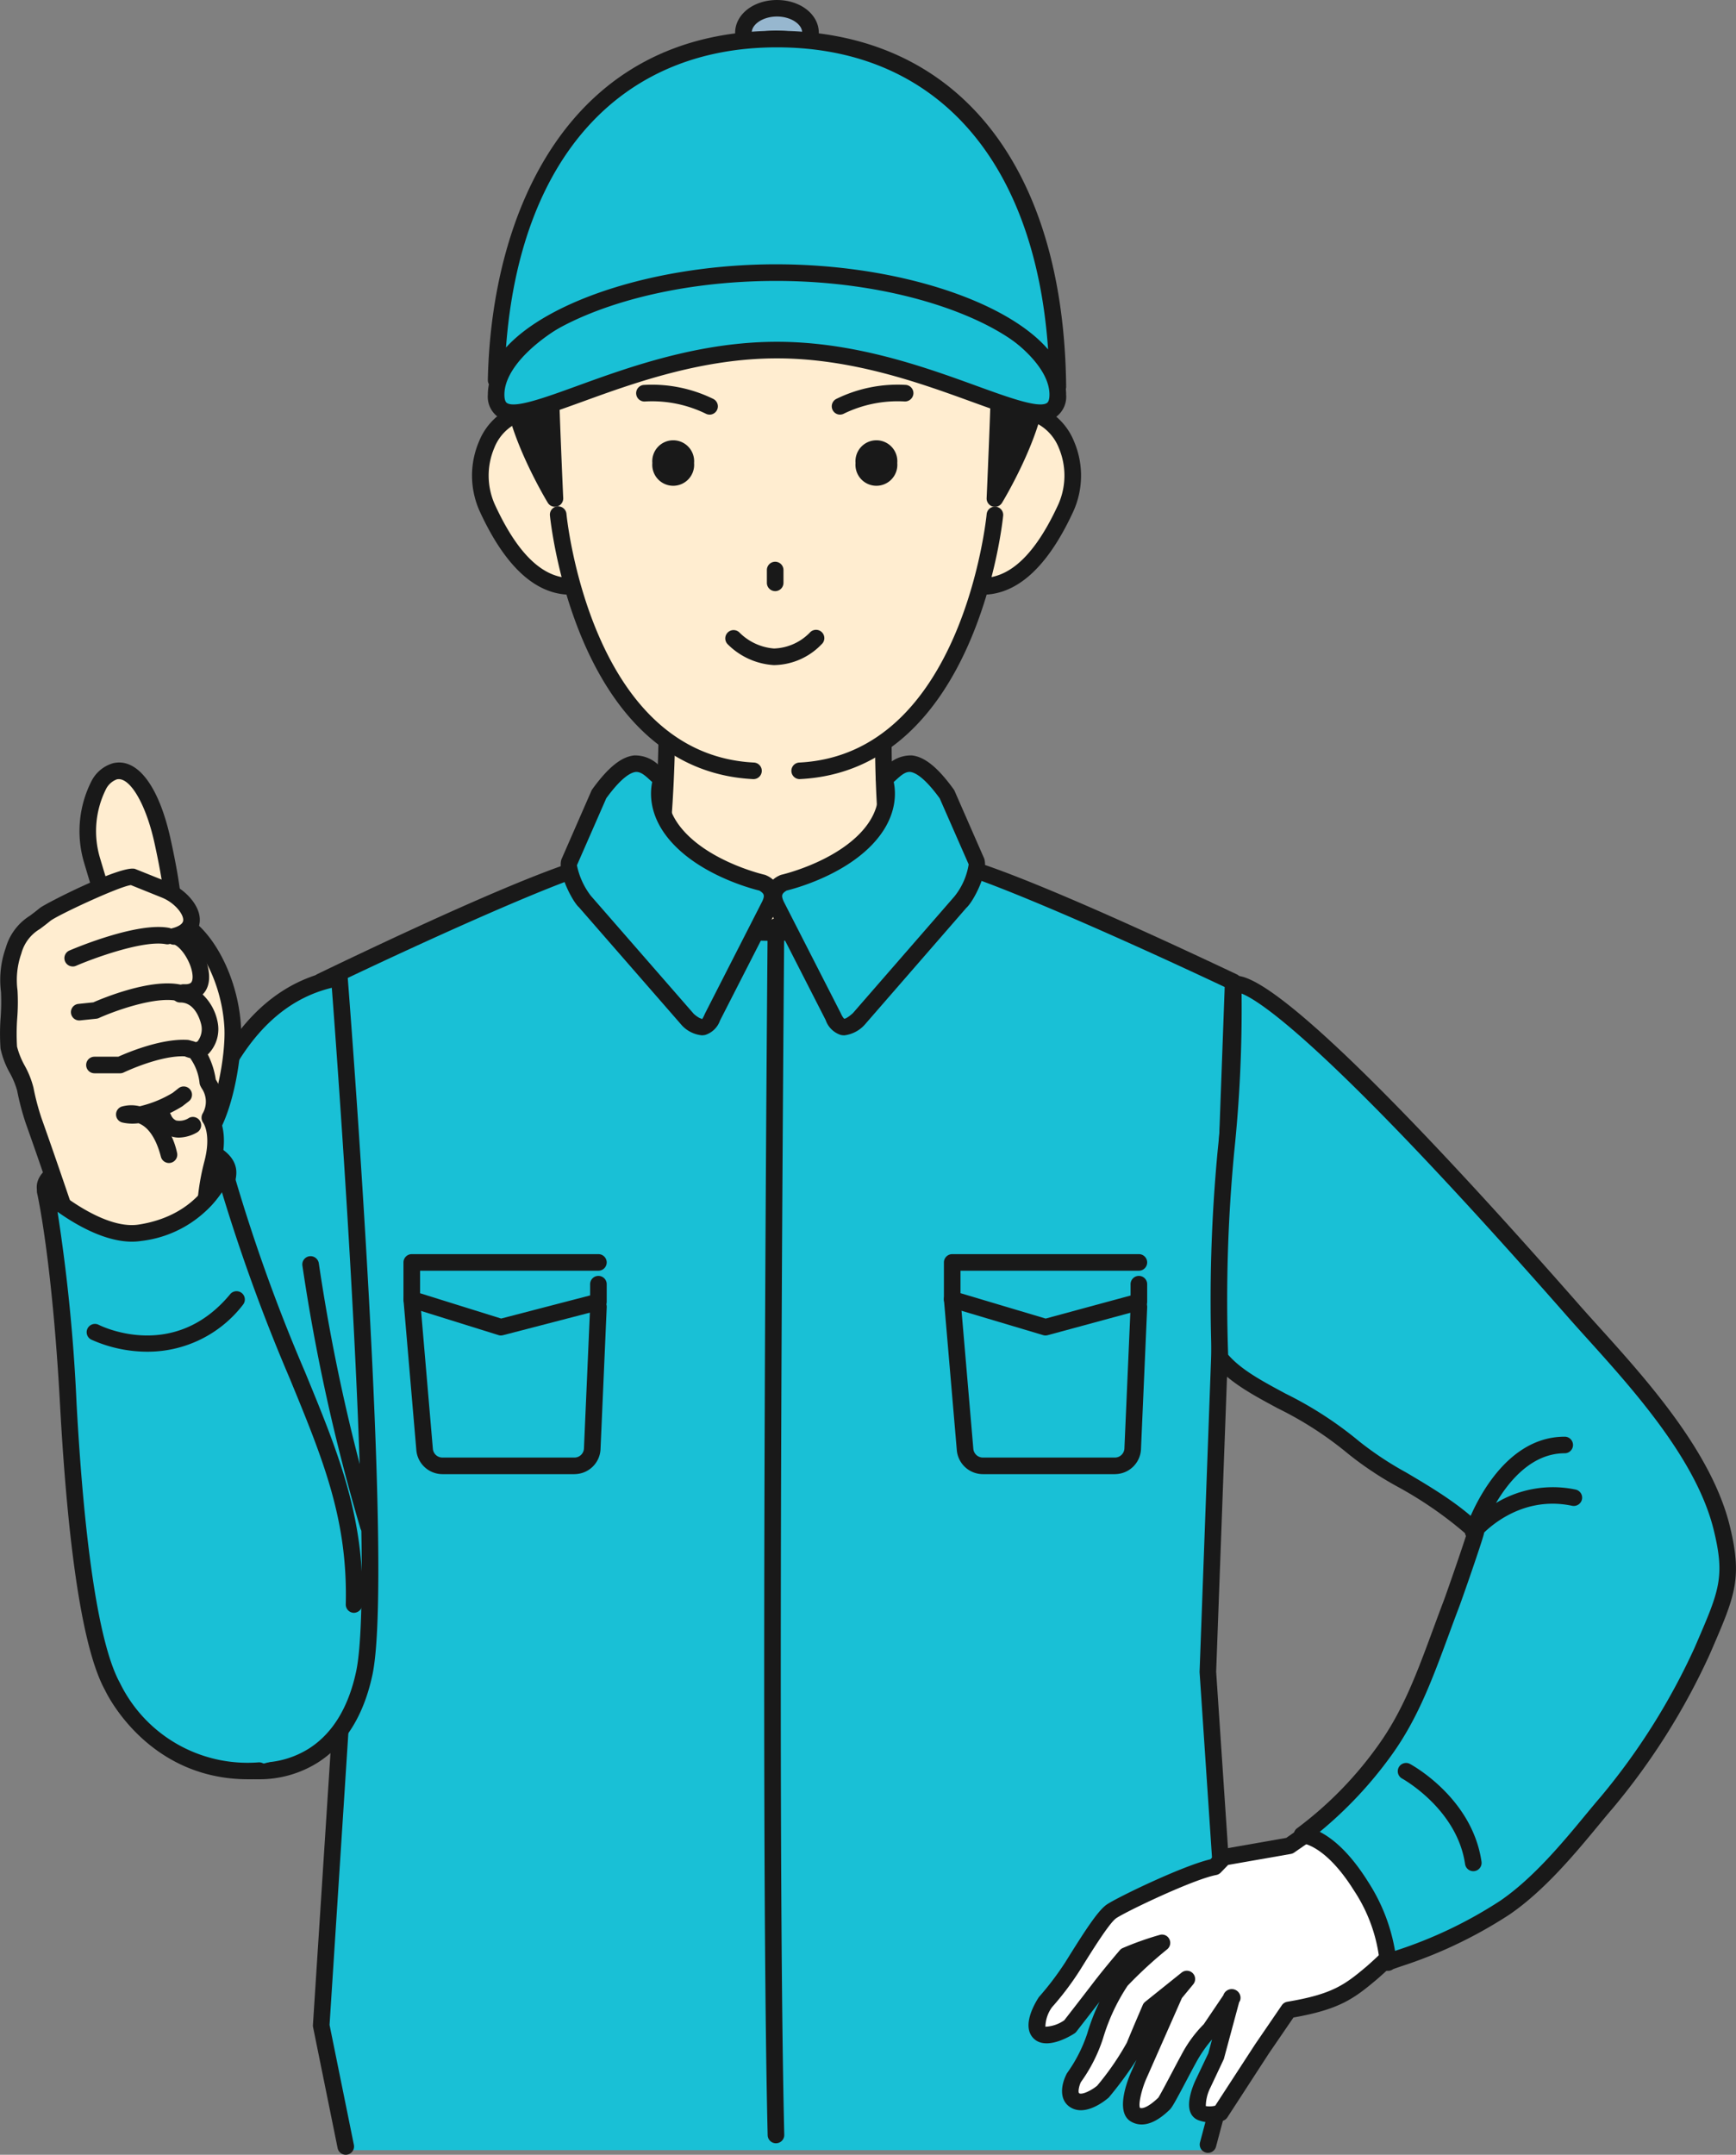
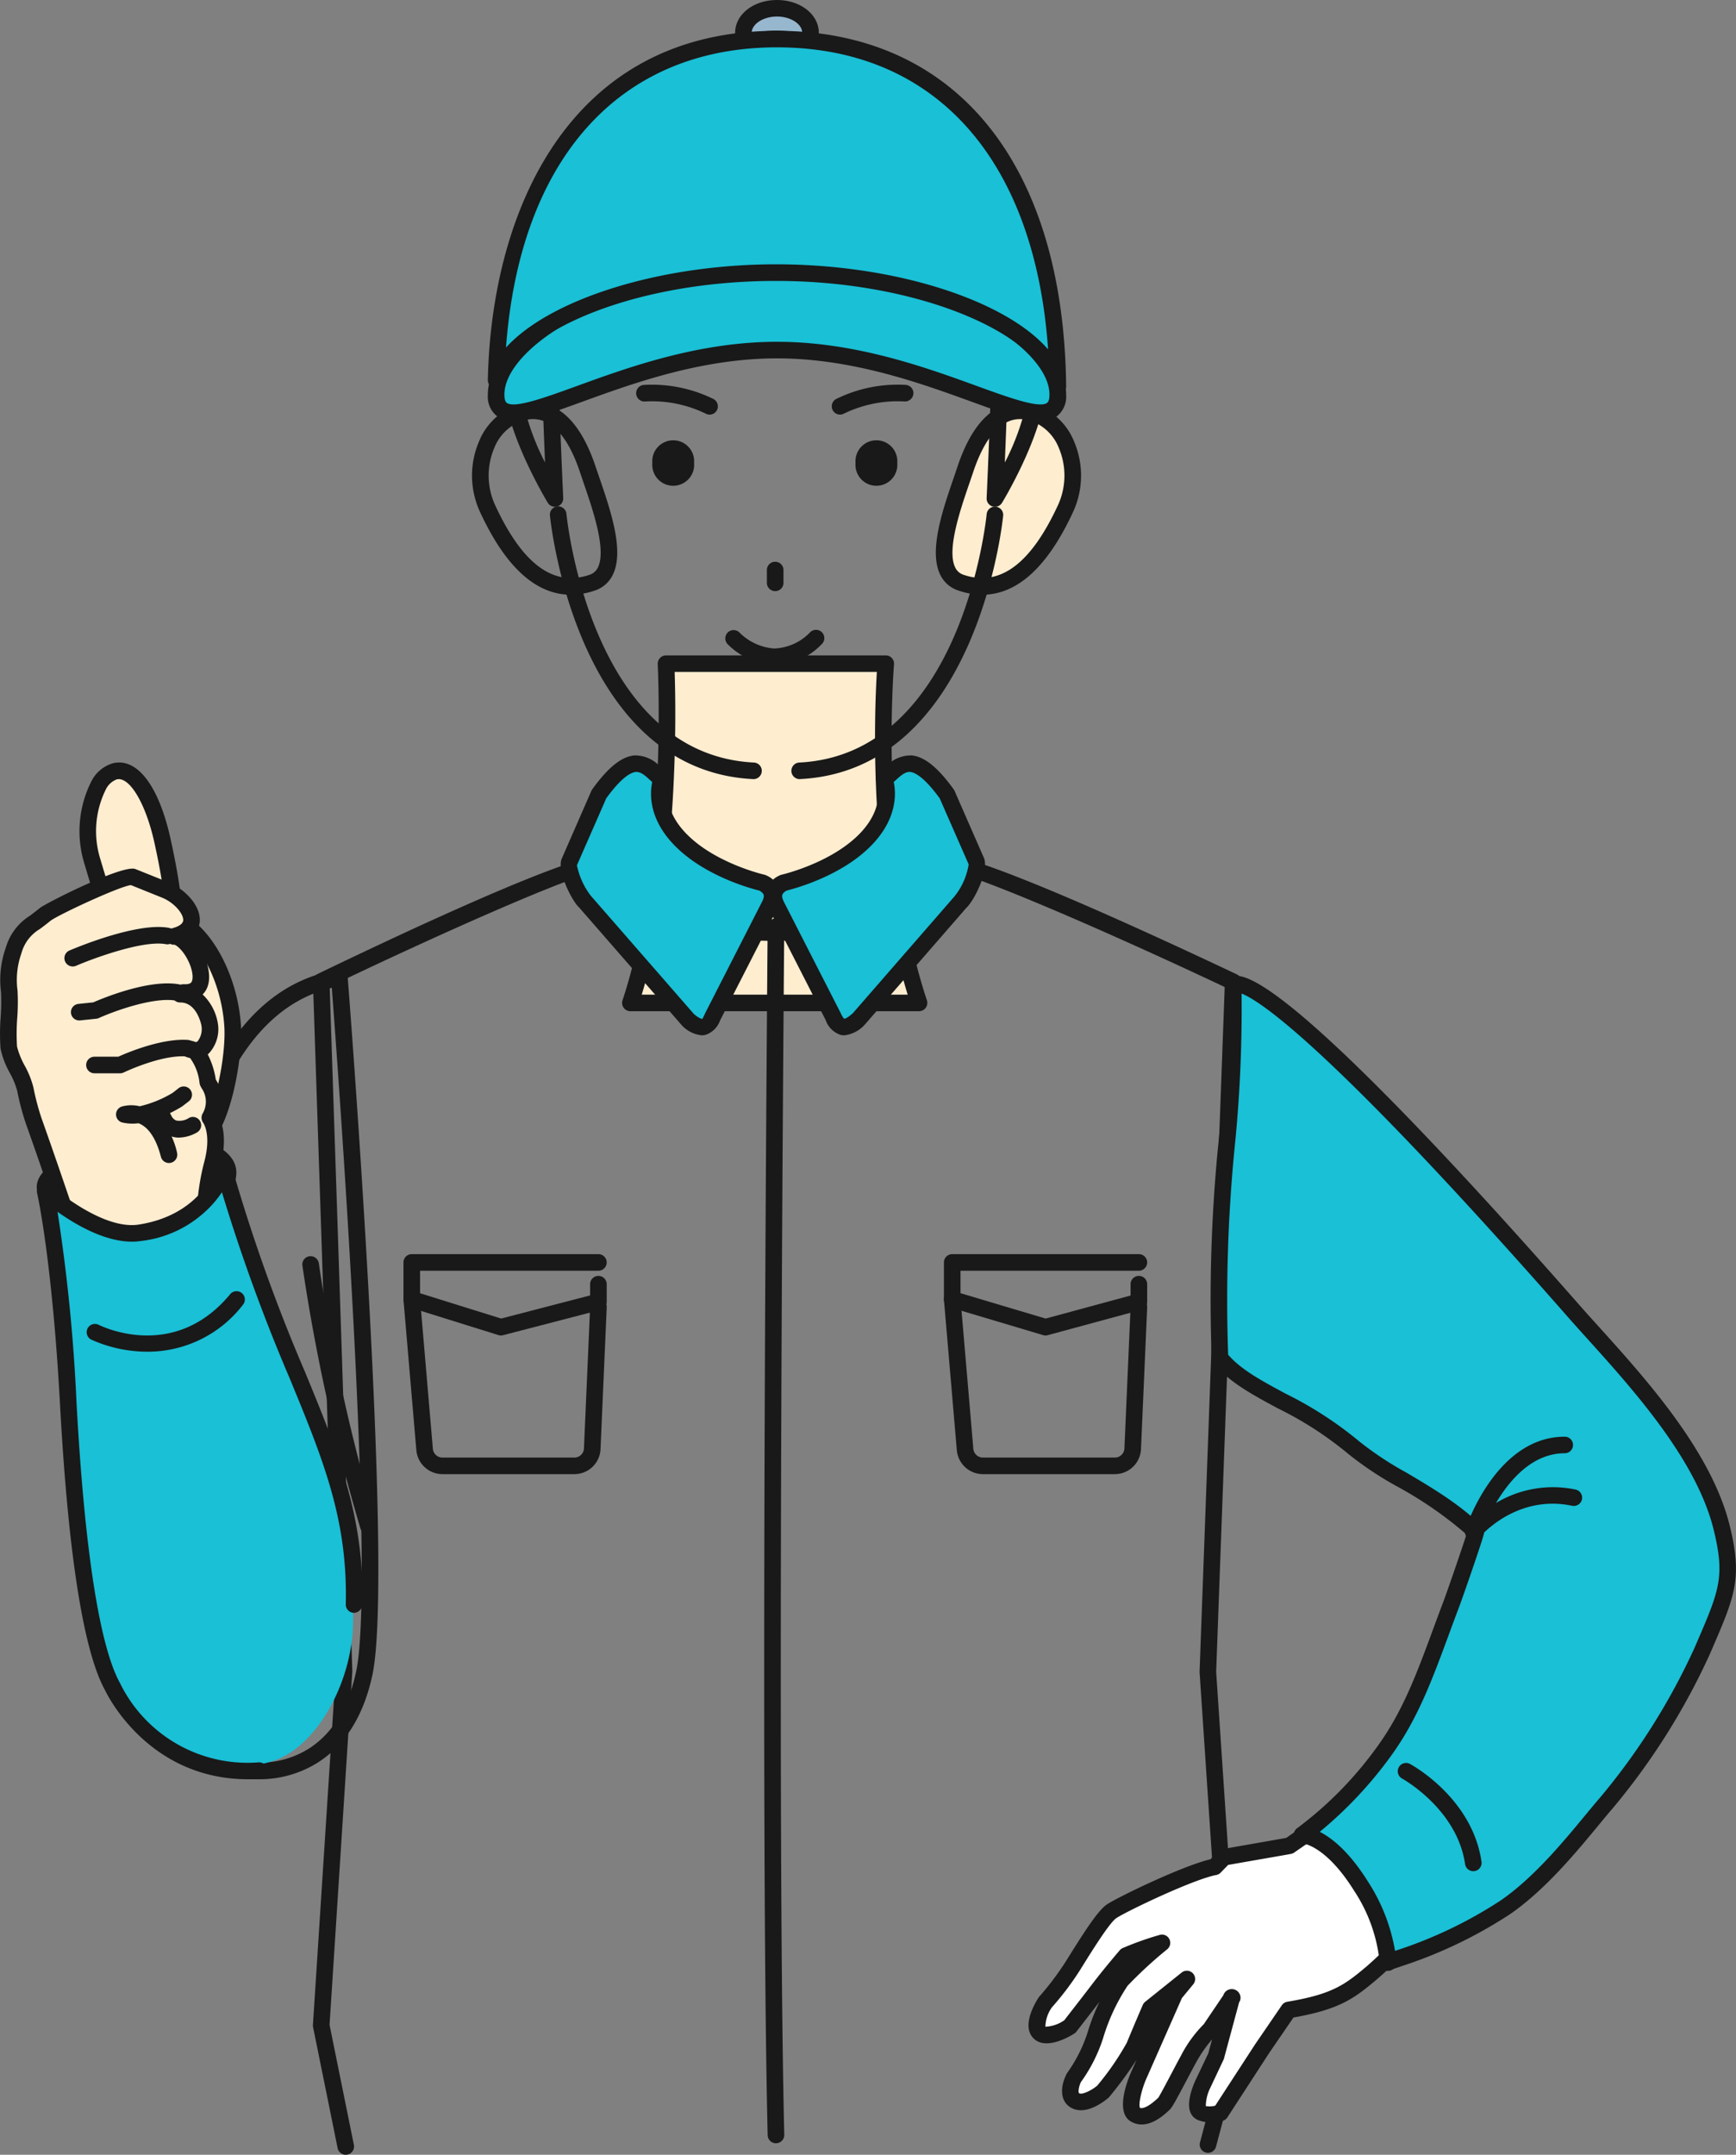
<svg xmlns="http://www.w3.org/2000/svg" width="212.659" height="263.923" viewBox="0 0 212.659 263.923">
  <rect x="0" y="0" width="212.659" height="263.923" fill="#808080" stroke="none" />
  <g id="グループ_26" data-name="グループ 26" transform="translate(-357.742 -395)">
    <path id="パス_58" data-name="パス 58" d="M27.119,70.1c5.667-17.02,4.363-41.552,4.363-41.552H58.4S56.418,51.9,62.478,70.1Z" transform="translate(407.847 447.743)" fill="#ffedd0" />
    <path id="パス_59" data-name="パス 59" d="M63.138,71.773H27.779a1.015,1.015,0,0,1-.965-1.336C32.352,53.8,31.139,29.5,31.125,29.258a1.025,1.025,0,0,1,.279-.749,1.011,1.011,0,0,1,.738-.319H59.06a1.015,1.015,0,0,1,1.011,1.1c-.02.231-1.891,23.362,4.029,41.145a1.015,1.015,0,0,1-.962,1.336m-33.969-2.03H61.745c-4.835-15.7-4.061-34.784-3.776-39.522H33.2c.159,4.793.507,24.655-4.032,39.522" transform="translate(407.187 447.085)" fill="#191919" />
-     <path id="パス_60" data-name="パス 60" d="M125.538,51.8s-36.056-17.032-36.207-14.5c-.672,11.24-39.55,11.294-40.222.054-.151-2.534-35.29,14.395-35.29,14.395l2.8,84.52-2.8,43.36,3,15.283H122.451l3.087-12.3-3.1-46.342Z" transform="translate(383.272 463.453)" fill="#19c0d6" />
    <path id="パス_61" data-name="パス 61" d="M17.482,196.076a1.016,1.016,0,0,1-.994-.814l-3.007-14.819a.956.956,0,0,1-.017-.271l2.8-43.358-2.8-84.42a1.012,1.012,0,0,1,.575-.948c15.26-7.353,33.918-15.824,36.13-14.54a1.508,1.508,0,0,1,.618,1c.29,4.889,9.79,7.446,19.022,7.446,9.306,0,18.874-2.577,19.167-7.5a1.5,1.5,0,0,1,.612-.994c2.221-1.327,21.377,7.23,37.047,14.637a1.011,1.011,0,0,1,.581.954l-3.107,84.471,3.1,46.237a.986.986,0,0,1-.031.327l-3.087,11.6a1.015,1.015,0,1,1-1.962-.521l3.041-11.442-3.093-46.174,3.078-83.9C110.61,46.187,94.4,39.165,90.919,38.689c-1.093,6-11.225,8.7-21.112,8.7-9.813,0-19.873-2.677-20.964-8.637-3.642.527-21.078,8.358-33.328,14.241l2.776,83.859L15.5,180.169l2.979,14.685a1.013,1.013,0,0,1-.794,1.2,1,1,0,0,1-.2.023" transform="translate(382.612 462.847)" fill="#191919" />
    <path id="パス_62" data-name="パス 62" d="M34.316,189.533a1.016,1.016,0,0,1-1.017-.991c-.951-39.821-.009-146.956,0-148.033A1.017,1.017,0,0,1,34.316,39.5h.009a1.017,1.017,0,0,1,1.008,1.025c-.009,1.079-.954,108.181,0,147.967a1.016,1.016,0,0,1-.994,1.039Z" transform="translate(418.481 467.983)" fill="#191919" />
    <path id="パス_63" data-name="パス 63" d="M29.3,63.908a.982.982,0,0,1-.3-.046L18.069,60.451a1.015,1.015,0,0,1-.712-.971V54.958a1.013,1.013,0,0,1,1.017-1.014H41.237a1.015,1.015,0,1,1,0,2.03H19.39v2.759l9.932,3.1L40.22,59V57.657a1.017,1.017,0,1,1,2.033,0V59.79a1.017,1.017,0,0,1-.76.982l-11.94,3.1a.972.972,0,0,1-.256.031" transform="translate(389.81 494.668)" fill="#191919" />
    <path id="パス_64" data-name="パス 64" d="M38.3,77.958H22.125a3.215,3.215,0,0,1-3.192-2.947L17.36,56.635a1.016,1.016,0,0,1,2.025-.174l1.572,18.381a1.177,1.177,0,0,0,1.168,1.085H38.3a1.168,1.168,0,0,0,1.165-1.1l.76-17.4a1.016,1.016,0,1,1,2.03.088l-.76,17.413a3.2,3.2,0,0,1-3.2,3.027" transform="translate(389.81 497.601)" fill="#191919" />
    <path id="パス_65" data-name="パス 65" d="M53.056,63.908a1.01,1.01,0,0,1-.29-.043L41.332,60.454a1.014,1.014,0,0,1-.726-.974V54.958a1.015,1.015,0,0,1,1.017-1.014H64.489a1.015,1.015,0,1,1,0,2.03H42.639v2.751l10.428,3.11,10.405-2.822V57.657a1.017,1.017,0,1,1,2.033,0V59.79a1.017,1.017,0,0,1-.752.98l-11.433,3.1a1.04,1.04,0,0,1-.265.034" transform="translate(432.765 494.668)" fill="#191919" />
    <path id="パス_66" data-name="パス 66" d="M61.549,77.958H45.375a3.215,3.215,0,0,1-3.192-2.947L40.61,56.635a1.016,1.016,0,0,1,2.025-.174l1.572,18.381a1.177,1.177,0,0,0,1.168,1.085H61.549a1.168,1.168,0,0,0,1.165-1.1l.76-17.4a1,1,0,0,1,1.059-.971,1.018,1.018,0,0,1,.971,1.059l-.76,17.413a3.2,3.2,0,0,1-3.2,3.027" transform="translate(432.767 497.601)" fill="#191919" />
    <path id="パス_67" data-name="パス 67" d="M28.156,36.587l-3.634,8.3c-.333,1.011,1.15,4.18,1.951,4.892L39.008,64.172c1.387,1.233,2.332,1.37,3.073-.322l7-13.706a1.83,1.83,0,0,0-.883-2.7s-6.285-1.41-10.069-5.3-2.289-7.435-2.289-7.435c-1.506-.891-3-4.6-7.683,1.877" transform="translate(402.96 455.686)" fill="#19c0d6" />
    <path id="パス_68" data-name="パス 68" d="M41.387,66.783a3.867,3.867,0,0,1-2.4-1.193L26.36,51.107c-.794-.692-2.668-4.288-2.15-5.872l3.668-8.395a1.235,1.235,0,0,1,.108-.188c1.931-2.671,3.562-3.99,5.137-4.149a4.121,4.121,0,0,1,3.243,1.452,5.074,5.074,0,0,0,.644.538,1.013,1.013,0,0,1,.419,1.27c-.043.114-1.148,3.01,2.082,6.33,3.522,3.625,9.505,5.009,9.565,5.02a1.21,1.21,0,0,1,.3.117,2.812,2.812,0,0,1,1.293,3.984L43.639,64.972a2.839,2.839,0,0,1-1.814,1.766,2.085,2.085,0,0,1-.439.046M29.7,37.757l-3.591,8.2A9.113,9.113,0,0,0,27.8,49.68L40.427,64.163c.661.575.943.587.965.587,0,0-.017.342.41-.646l7.025-13.76c.293-.672.251-.9-.365-1.284-1.071-.262-6.766-1.8-10.408-5.547-3.167-3.252-3.021-6.347-2.725-7.754-.117-.1-.231-.205-.345-.31-.661-.609-1.1-.945-1.66-.923-.632.065-1.771.681-3.628,3.232" transform="translate(402.307 455.025)" fill="#191919" />
    <path id="パス_69" data-name="パス 69" d="M54.489,36.587l3.634,8.3c.333,1.011-1.15,4.18-1.951,4.892L43.637,64.172c-1.387,1.233-2.332,1.37-3.073-.322l-7-13.706a1.83,1.83,0,0,1,.883-2.7s6.285-1.41,10.069-5.3,2.289-7.435,2.289-7.435c1.506-.891,3-4.6,7.683,1.877" transform="translate(419.253 455.686)" fill="#19c0d6" />
    <path id="パス_70" data-name="パス 70" d="M42.564,66.784a1.885,1.885,0,0,1-.433-.048,2.9,2.9,0,0,1-1.842-1.822L33.315,51.265a2.829,2.829,0,0,1,1.27-4.035,1.19,1.19,0,0,1,.293-.117c.063-.011,6.043-1.4,9.568-5.017,3.226-3.32,2.124-6.219,2.076-6.342a1.03,1.03,0,0,1,.421-1.261,4.665,4.665,0,0,0,.646-.538A4.133,4.133,0,0,1,50.833,32.5c1.572.157,3.2,1.475,5.134,4.149a1.013,1.013,0,0,1,.108.185l3.634,8.3c.555,1.674-1.318,5.274-2.207,6.057L45.058,65.5a4.008,4.008,0,0,1-2.494,1.287M35.493,49.058c-.615.387-.658.618-.342,1.341l6.974,13.649c.265.6.439.7.447.706s.282,0,1.048-.683l12.444-14.3a8.341,8.341,0,0,0,1.743-3.927l-3.551-8.09c-1.857-2.551-3-3.167-3.625-3.232-.544-.023-1,.316-1.663.925-.111.1-.225.208-.342.308.3,1.407.439,4.5-2.725,7.757-3.645,3.747-9.34,5.282-10.408,5.544" transform="translate(418.597 455.027)" fill="#191919" />
    <path id="パス_71" data-name="パス 71" d="M86.388,78.139l-4.337-.33-6.507,4.508-8.013,1.4L66.383,84.9c-3,.564-11.379,4.59-12.641,5.453-1.037.709-3.092,4.041-4.787,6.757a33.746,33.746,0,0,1-3.252,4.3s-1.794,2.737-.8,3.767,3.742-.715,3.742-.715,2.284-2.933,3.685-4.764,3.2-3.921,3.2-3.921a36.692,36.692,0,0,1,4.405-1.561A52.281,52.281,0,0,0,54.959,98.8a24.732,24.732,0,0,0-3.209,6.814,18.373,18.373,0,0,1-2.56,5.054s-1.148,2.136.108,2.856,3.343-1.025,3.343-1.025,3.181-3.827,3.933-5.675,1.948-4.6,1.948-4.6l4.462-3.577L61.5,100.43l-4.494,10.18s-1.617,3.893-.364,4.61,2.722-.541,3.531-1.31c.327-.313,2.073-3.767,2.99-5.433a14.568,14.568,0,0,1,2.56-3.548l2.768-4.041c.205.065-.2-.057,0,0l-1.962,7.29-1.575,3.3s-1.384,3.018-.222,3.491a3.734,3.734,0,0,0,2.361.063l5.092-7.842,3.261-4.77c5.786-.965,7.429-2.215,10.174-4.531a43.5,43.5,0,0,0,9.454-11.581Z" transform="translate(440.152 538.762)" fill="#fff" />
    <path id="パス_72" data-name="パス 72" d="M58.112,117.113a2.571,2.571,0,0,1-1.31-.353c-1.834-1.048-.658-4.462-.068-5.88l.74-1.677a47.376,47.376,0,0,1-3.389,4.6c-.57.5-2.845,2.275-4.63,1.256-1.461-.834-1.3-2.719-.5-4.22A18,18,0,0,0,51.431,106a25.777,25.777,0,0,1,1.509-3.91c-1.318,1.714-2.833,3.656-2.833,3.656a.9.9,0,0,1-.256.231c-.572.37-3.514,2.116-5.015.567-1.447-1.5.154-4.232.678-5.032a35.994,35.994,0,0,0,3.241-4.277c2.332-3.745,3.975-6.307,5.074-7.059,1.27-.869,9.3-4.753,12.7-5.544l.931-.962a1.022,1.022,0,0,1,.555-.29l7.794-1.367,6.322-4.38a.942.942,0,0,1,.658-.177l4.334.33a1.015,1.015,0,0,1,.621.273l8.688,8.173a1.017,1.017,0,0,1,.2,1.213,44.186,44.186,0,0,1-9.7,11.883c-2.819,2.378-4.588,3.69-10.231,4.684l-3.021,4.414-5.077,7.822a1.008,1.008,0,0,1-.524.407,4.669,4.669,0,0,1-3.075-.085,1.677,1.677,0,0,1-.937-.963c-.5-1.264.35-3.3.624-3.89l1.578-3.317.456-1.7a16.245,16.245,0,0,0-2.01,2.93c-.29.524-.664,1.23-1.048,1.959-1.486,2.819-1.848,3.446-2.133,3.719-.527.5-1.9,1.805-3.426,1.805m4.926-15.482L58.6,111.68c-.561,1.353-.906,3.013-.7,3.4.225.094.886.046,2.238-1.242.177-.239,1.116-2.019,1.737-3.195.39-.74.769-1.458,1.062-1.99a15.461,15.461,0,0,1,2.771-3.816l2.409-3.562.006-.023a1.081,1.081,0,0,1,1.253-.695l.068.017,0,0a.782.782,0,0,1,.128.048,1.065,1.065,0,0,1,.609,1.25.908.908,0,0,1-.134.268L68.172,109.1l-1.637,3.477a5.156,5.156,0,0,0-.572,2.284,2.817,2.817,0,0,0,1.153-.048L72,107.3l3.275-4.787a1.011,1.011,0,0,1,.669-.43c5.473-.917,7.005-2.045,9.688-4.306a43.154,43.154,0,0,0,8.833-10.61l-7.848-7.381-3.619-.279-6.208,4.3a1.011,1.011,0,0,1-.4.168l-7.691,1.347-.917.945a1.02,1.02,0,0,1-.541.29c-2.825.533-11.077,4.488-12.256,5.294-.832.572-2.959,3.984-4.363,6.245a35.667,35.667,0,0,1-3.5,4.656,4.216,4.216,0,0,0-.809,2.386,4.305,4.305,0,0,0,2.312-.789c.476-.612,2.352-3.024,3.565-4.613,1.421-1.854,3.238-3.967,3.238-3.967a.992.992,0,0,1,.345-.259A37.585,37.585,0,0,1,60.3,93.9a1,1,0,0,1,1.19.5,1.013,1.013,0,0,1-.265,1.262,52.156,52.156,0,0,0-4.844,4.459,24.115,24.115,0,0,0-3,6.421,19.218,19.218,0,0,1-2.719,5.379c-.234.47-.384,1.267-.205,1.373.356.2,1.472-.33,2.193-.925a33.574,33.574,0,0,0,3.639-5.274c.757-1.857,1.953-4.622,1.953-4.622a1.011,1.011,0,0,1,.3-.39l4.462-3.577a1.016,1.016,0,0,1,1.418,1.441Z" transform="translate(439.49 538.1)" fill="#191919" />
    <path id="パス_73" data-name="パス 73" d="M114.029,108.91c-2.5-10.16-12.7-20.352-18.134-26.54-39.243-44.685-41.72-39.895-41.72-39.895A160.639,160.639,0,0,1,53.3,62.742a190.747,190.747,0,0,0-.735,25.364c3.286,4.129,10.556,5.838,16.408,11.017,3.383,2.993,10.647,5.946,14.93,10.311-.271,1.1-2.6,7.78-2.987,8.8-2.64,6.957-4.394,12.729-8.184,17.974a46.147,46.147,0,0,1-10.123,10.334s3.278-.066,7.233,6.27a20.442,20.442,0,0,1,3.315,9.363c.091-.279,7.512-2.084,14.315-6.735,5.2-3.554,9.653-9.622,12.458-12.851a81.371,81.371,0,0,0,11.7-18.569c2.962-6.883,3.944-8.81,2.395-15.112" transform="translate(454.62 473.204)" fill="#19c0d6" />
    <path id="パス_74" data-name="パス 74" d="M73.818,163.849c-.037,0-.077,0-.117,0a1.024,1.024,0,0,1-.9-.923,19.453,19.453,0,0,0-3.161-8.916c-3.52-5.627-6.35-5.786-6.379-5.789a1.031,1.031,0,0,1-.957-.732,1.007,1.007,0,0,1,.39-1.122,45.645,45.645,0,0,0,9.873-10.089c3.07-4.249,4.79-8.913,6.78-14.312.41-1.111.832-2.252,1.279-3.431.362-.957,2.2-6.25,2.793-8.141a47.8,47.8,0,0,0-8.432-5.84,41.364,41.364,0,0,1-6.028-4.007,43.463,43.463,0,0,0-8.645-5.593C57.2,93.28,54.266,91.7,52.43,89.4a1.025,1.025,0,0,1-.219-.587,193.929,193.929,0,0,1,.74-25.515,161.755,161.755,0,0,0,.869-20.124,1,1,0,0,1,.111-.5,1.367,1.367,0,0,1,1.079-.683c4.015-.544,19.016,13.851,42.3,40.373.709.809,1.5,1.68,2.344,2.614,5.818,6.447,13.785,15.275,16.018,24.353,1.575,6.418.635,8.6-2.153,15.064l-.3.692a82.993,82.993,0,0,1-11.866,18.834c-.547.629-1.156,1.37-1.822,2.178C96.775,149.431,93,154,88.705,156.943a55.573,55.573,0,0,1-13.27,6.347c-.481.168-.829.282-1.011.359a1.018,1.018,0,0,1-.607.2m-8.369-17.026c1.5.763,3.622,2.438,5.917,6.111a22.439,22.439,0,0,1,3.306,8.472l.1-.037a53.5,53.5,0,0,0,12.786-6.105c4.055-2.774,7.728-7.219,10.408-10.465.681-.82,1.3-1.575,1.857-2.215a80.606,80.606,0,0,0,11.536-18.3l.3-.692c2.725-6.322,3.457-8.022,2.042-13.777-2.107-8.58-9.878-17.188-15.551-23.473C97.3,85.4,96.5,84.512,95.787,83.7,66.511,50.36,58.036,44.984,55.872,44.15a169.087,169.087,0,0,1-.9,19.358,191.568,191.568,0,0,0-.746,24.874c1.595,1.848,4.132,3.209,7.054,4.778a45.819,45.819,0,0,1,9.03,5.86,40.493,40.493,0,0,0,5.715,3.784c3.144,1.857,6.7,3.97,9.266,6.578a1.009,1.009,0,0,1,.262.954c-.288,1.156-2.628,7.871-3.024,8.919-.444,1.168-.863,2.3-1.27,3.411-2.045,5.539-3.807,10.323-7.042,14.8a49.975,49.975,0,0,1-8.768,9.357" transform="translate(453.963 472.547)" fill="#191919" />
    <path id="パス_75" data-name="パス 75" d="M64.037,74.483a1.028,1.028,0,0,1-.5-.128,1.016,1.016,0,0,1-.47-1.2c.151-.464,3.833-11.356,12.176-11.356a1.015,1.015,0,1,1,0,2.03c-3.972,0-6.763,3.295-8.42,6.094a13.524,13.524,0,0,1,9.747-1.649,1.017,1.017,0,0,1,.786,1.2,1.027,1.027,0,0,1-1.2.789C69.368,68.83,65,73.9,64.814,74.121a1.017,1.017,0,0,1-.777.362" transform="translate(474.177 509.172)" fill="#191919" />
    <path id="パス_76" data-name="パス 76" d="M69.4,89.092a1.016,1.016,0,0,1-1.005-.869c-.985-6.76-7.671-10.454-7.737-10.488a1.017,1.017,0,0,1,.962-1.791c.31.165,7.652,4.195,8.788,11.986a1.018,1.018,0,0,1-.86,1.153,1.29,1.29,0,0,1-.148.009" transform="translate(468.818 535.096)" fill="#191919" />
-     <path id="パス_77" data-name="パス 77" d="M33.821,24.85c1.521,4.565,4.713,12.492.5,13.9S25.566,38.4,21.5,29.552c-2.008-4.374-.3-10.183,3.918-11.587s6.88,2.321,8.4,6.886" transform="translate(395.92 427.638)" fill="#ffedd0" />
    <path id="パス_78" data-name="パス 78" d="M32.4,40.863c-4.288,0-8.033-3.426-11.157-10.229a10.63,10.63,0,0,1-.08-8.543,7.774,7.774,0,0,1,4.6-4.437c2.409-.8,6.88-.894,9.685,7.529v0l.45,1.318c1.378,4.015,3.093,9.013,1.654,11.92A3.729,3.729,0,0,1,35.3,40.368a9.182,9.182,0,0,1-2.9.5M27.774,19.35a4.266,4.266,0,0,0-1.37.236A5.75,5.75,0,0,0,23.027,22.9a8.688,8.688,0,0,0,.06,6.886c3.354,7.3,7.147,10.137,11.573,8.651a1.709,1.709,0,0,0,1.068-.911c1.065-2.15-.629-7.091-1.754-10.362l-.453-1.336c-1.028-3.081-2.825-6.478-5.746-6.478" transform="translate(395.258 426.98)" fill="#191919" />
    <path id="パス_79" data-name="パス 79" d="M43.212,24.85c-1.521,4.565-4.713,12.492-.5,13.9s8.756-.35,12.82-9.195c2.008-4.374.3-10.183-3.918-11.587s-6.88,2.321-8.4,6.886" transform="translate(432.785 427.638)" fill="#ffedd0" />
    <path id="パス_80" data-name="パス 80" d="M45.959,40.86a9.106,9.106,0,0,1-2.907-.5A3.733,3.733,0,0,1,40.8,38.425c-1.441-2.913.279-7.913,1.66-11.931l.444-1.313c2.811-8.42,7.27-8.324,9.685-7.526a7.779,7.779,0,0,1,4.6,4.437,10.646,10.646,0,0,1-.08,8.54c-3.127,6.8-6.868,10.229-11.157,10.229M44.837,25.825v0l-.453,1.327c-1.125,3.272-2.819,8.218-1.757,10.368a1.722,1.722,0,0,0,1.065.914c4.431,1.478,8.221-1.353,11.576-8.654A8.705,8.705,0,0,0,55.33,22.9a5.757,5.757,0,0,0-3.377-3.315c-3.756-1.25-5.937,2.708-7.116,6.239" transform="translate(432.126 426.983)" fill="#191919" />
-     <path id="パス_81" data-name="パス 81" d="M80.094,38.9c-.413,25.09-5.8,51.986-28.362,51.986C27.718,90.882,23.37,60.518,23.37,38.9S36.833,2.042,52.5,2.042,80.45,17.28,80.094,38.9" transform="translate(400.92 398.774)" fill="#ffedd0" />
    <path id="パス_82" data-name="パス 82" d="M48.608,55.189h-.051c-21.818-1.085-24.868-31.99-24.9-32.3a1.016,1.016,0,0,1,2.025-.182C25.711,23,28.6,52.162,48.657,53.159a1.016,1.016,0,0,1-.048,2.03" transform="translate(401.45 435.241)" fill="#191919" />
    <path id="パス_83" data-name="パス 83" d="M35.055,55.19a1.016,1.016,0,0,1-.048-2.03C55.059,52.163,57.952,23,57.978,22.7A1.016,1.016,0,0,1,60,22.886c-.028.313-3.078,31.218-24.9,32.3Z" transform="translate(420.633 435.24)" fill="#191919" />
    <path id="パス_84" data-name="パス 84" d="M41.915,21.725a2.565,2.565,0,1,1-5.111,0,2.565,2.565,0,1,1,5.111,0" transform="translate(425.741 429.989)" fill="#191919" />
    <path id="パス_85" data-name="パス 85" d="M33.174,21.725a2.565,2.565,0,1,1-5.111,0,2.565,2.565,0,1,1,5.111,0" transform="translate(409.591 429.989)" fill="#191919" />
    <path id="パス_86" data-name="パス 86" d="M36.357,20.218a1.014,1.014,0,0,1-.456-.111,14.994,14.994,0,0,0-7.421-1.5,1.017,1.017,0,0,1-.2-2.025,17.063,17.063,0,0,1,8.534,1.714,1.017,1.017,0,0,1-.458,1.925" transform="translate(408.307 425.567)" fill="#191919" />
    <path id="パス_87" data-name="パス 87" d="M36.8,20.218a1.017,1.017,0,0,1-.458-1.925,17.034,17.034,0,0,1,8.529-1.714,1.014,1.014,0,0,1,.911,1.111,1.039,1.039,0,0,1-1.108.914,15.053,15.053,0,0,0-7.418,1.5,1.014,1.014,0,0,1-.456.111" transform="translate(423.849 425.567)" fill="#191919" />
    <path id="パス_88" data-name="パス 88" d="M34.007,27.741a1.015,1.015,0,0,1-1.017-1.014V25.19a1.017,1.017,0,1,1,2.033,0v1.538a1.015,1.015,0,0,1-1.017,1.014" transform="translate(418.694 439.663)" fill="#191919" />
    <path id="パス_89" data-name="パス 89" d="M37.3,31.385c-.074,0-.145,0-.219,0a8.73,8.73,0,0,1-5.61-2.571,1.017,1.017,0,0,1,1.486-1.39,6.721,6.721,0,0,0,4.206,1.931,6.4,6.4,0,0,0,4.414-1.971,1.017,1.017,0,1,1,1.4,1.472A8.2,8.2,0,0,1,37.3,31.385" transform="translate(415.392 445.075)" fill="#191919" />
    <path id="パス_90" data-name="パス 90" d="M40.2,3.361c0,1.66-1.922.74-4.192.74s-4.027.92-4.027-.74,1.84-3,4.109-3S40.2,1.7,40.2,3.361" transform="translate(416.83 395.661)" fill="#97b7cf" />
    <path id="パス_91" data-name="パス 91" d="M33.686,6.031a2.086,2.086,0,0,1-1.452-.467,1.958,1.958,0,0,1-.609-1.543C31.624,1.766,33.876,0,36.75,0s5.126,1.766,5.126,4.021a1.938,1.938,0,0,1-.609,1.523c-.72.638-1.714.513-2.868.373a14.99,14.99,0,0,0-3.446,0,11.019,11.019,0,0,1-1.267.111m2.981-2.287a16.108,16.108,0,0,1,1.982.154,10.925,10.925,0,0,0,1.193.1c-.02-1.068-1.427-1.971-3.092-1.971S33.674,2.93,33.657,4a10.258,10.258,0,0,0,1.037-.1,14.969,14.969,0,0,1,1.973-.159m3.323.231-.017.006.017-.006" transform="translate(416.17 395.001)" fill="#191919" />
-     <path id="パス_92" data-name="パス 92" d="M26.713,19.616c0,2.893.541,14.876.541,14.876s-4.479-7.378-5.143-12.9c-.345-2.87.652-7.21,2.056-7.21s2.546,2.346,2.546,5.237" transform="translate(398.468 421.568)" fill="#191919" />
    <path id="パス_93" data-name="パス 93" d="M27.91,36.162a1.017,1.017,0,0,1-.869-.484c-.188-.31-4.6-7.632-5.282-13.31-.29-2.429.29-6.151,1.589-7.612a1.944,1.944,0,0,1,1.478-.735c2.03,0,3.56,2.685,3.56,6.25,0,2.839.535,14.711.541,14.83a1.021,1.021,0,0,1-.72,1.019,1.046,1.046,0,0,1-.3.04m-3.084-20.11c-.444.316-1.364,3.423-1.048,6.077A30.107,30.107,0,0,0,26.7,30.74c-.157-3.73-.347-8.708-.347-10.468,0-2.617-.991-4.22-1.529-4.22" transform="translate(397.809 420.908)" fill="#191919" />
-     <path id="パス_94" data-name="パス 94" d="M43.342,19.616c0,2.893-.541,14.876-.541,14.876s4.479-7.378,5.143-12.9c.345-2.87-.652-7.21-2.056-7.21s-2.546,2.346-2.546,5.237" transform="translate(436.821 421.568)" fill="#191919" />
+     <path id="パス_94" data-name="パス 94" d="M43.342,19.616s4.479-7.378,5.143-12.9c.345-2.87-.652-7.21-2.056-7.21s-2.546,2.346-2.546,5.237" transform="translate(436.821 421.568)" fill="#191919" />
    <path id="パス_95" data-name="パス 95" d="M43.459,36.163a1.194,1.194,0,0,1-.3-.04,1.024,1.024,0,0,1-.718-1.019c.006-.12.538-11.994.538-14.83,0-3.565,1.532-6.25,3.562-6.25a1.935,1.935,0,0,1,1.475.735c1.3,1.458,1.879,5.183,1.592,7.612-.683,5.678-5.094,13-5.282,13.307a1.014,1.014,0,0,1-.871.487m2.962-20.135c-.413.026-1.4,1.629-1.4,4.246,0,1.757-.194,6.735-.347,10.465a30.09,30.09,0,0,0,2.924-8.608c.316-2.651-.6-5.761-1.173-6.1" transform="translate(436.163 420.91)" fill="#191919" />
    <path id="パス_96" data-name="パス 96" d="M90.145,27.294c0,7.193-15.4-5.447-34.4-5.447s-34.4,12.641-34.4,5.447,15.4-15.91,34.4-15.91,34.4,8.717,34.4,15.91" transform="translate(397.177 416.034)" fill="#19c0d6" />
    <path id="パス_97" data-name="パス 97" d="M88.677,31.174c-1.976,0-4.781-1.019-8.486-2.364-6.148-2.233-14.563-5.291-23.786-5.291S38.765,26.578,32.619,28.81c-5.188,1.879-8.614,3.135-10.462,1.831a3.062,3.062,0,0,1-1.17-2.688c0-7.828,15.471-16.926,35.419-16.926s35.419,9.1,35.419,16.926a3.069,3.069,0,0,1-1.17,2.688,3.356,3.356,0,0,1-1.976.532M56.406,21.489c9.579,0,18.191,3.127,24.478,5.41,3.921,1.424,7.623,2.765,8.6,2.079.2-.142.3-.487.3-1.025,0-6-14.019-14.9-33.385-14.9s-33.385,8.9-33.385,14.9c0,.538.1.883.3,1.025.985.686,4.681-.655,8.6-2.079,6.288-2.284,14.9-5.41,24.481-5.41" transform="translate(396.517 415.375)" fill="#191919" />
    <path id="パス_98" data-name="パス 98" d="M55.64,30.286c18.472,0,33.553,6.965,34.467,13.965h.046C89.91,21.675,80.177,1.682,55.736,1.682c-23.647,0-33.924,19.569-34.393,41.772,1.9-6.72,16.525-13.167,34.3-13.167" transform="translate(397.175 398.109)" fill="#19c0d6" />
    <path id="パス_99" data-name="パス 99" d="M90.809,45.924a1.061,1.061,0,0,1-1.051-.883C88.953,38.868,74.47,31.96,56.3,31.96c-17.835,0-31.626,6.43-33.32,12.43a1.016,1.016,0,0,1-1.993-.3C21.422,23.417,30.956,1.325,56.4,1.325c21.9,0,35.142,16.288,35.43,43.574a1.015,1.015,0,0,1-.293.726,1.026,1.026,0,0,1-.723.3m-34.51-16c14.716,0,28.169,4.457,33.314,10.425-1.623-23.268-13.817-37-33.217-37-19.27,0-31.48,13.657-33.189,36.768,5.328-5.872,18.7-10.194,33.092-10.194" transform="translate(396.515 397.449)" fill="#191919" />
-     <path id="パス_100" data-name="パス 100" d="M30.324,42.057c-11.14,1.9-19.153,13.794-21.824,42.4-2.97,31.831-6.139,50.884,10.032,54.557,2.594.589,12.171.6,14.836-11.761s-3.044-85.2-3.044-85.2" transform="translate(368.995 472.706)" fill="#19c0d6" />
    <path id="パス_101" data-name="パス 101" d="M21.186,140.887a10.156,10.156,0,0,1-2.221-.219c-15.838-3.6-14.2-20.594-11.473-48.751l.658-6.891c2.514-26.97,9.93-41.137,22.664-43.309a.976.976,0,0,1,.794.2,1.019,1.019,0,0,1,.39.72c.234,2.981,5.687,73.127,3.024,85.494-1.071,4.966-3.317,8.568-6.68,10.707a13.406,13.406,0,0,1-7.156,2.05m8.873-96.944c-11.034,2.645-17.544,16.166-19.885,41.27l-.661,6.9c-2.614,27.047-4.192,43.372,9.9,46.575a11.228,11.228,0,0,0,7.834-1.561c2.887-1.84,4.832-5.009,5.783-9.423,2.42-11.239-2.267-74.428-2.976-83.759" transform="translate(368.335 472.044)" fill="#191919" />
    <path id="パス_102" data-name="パス 102" d="M21.092,88.1a1.019,1.019,0,0,1-.968-.712,233.278,233.278,0,0,1-7.108-32.2,1.011,1.011,0,0,1,.866-1.148,1.027,1.027,0,0,1,1.145.866,231.883,231.883,0,0,0,7.034,31.87,1.017,1.017,0,0,1-.661,1.276,1.035,1.035,0,0,1-.308.048" transform="translate(381.77 494.83)" fill="#191919" />
    <path id="パス_103" data-name="パス 103" d="M24.323,52.411c.419,2.244-3.648,8.181-9.838,9.337s-12.1-4.693-12.521-6.937S6.716,50.7,12.91,49.544s10.995.624,11.413,2.868" transform="translate(361.325 485.867)" fill="#97b7cf" />
    <path id="パス_104" data-name="パス 104" d="M13.508,63.567c-6.023,0-11.393-5.291-11.883-7.916-.3-1.575.911-2.973,3.579-4.158a38.686,38.686,0,0,1,8.178-2.3c6.242-1.168,12.008.518,12.6,3.679.578,3.107-4.16,9.309-10.653,10.522a9.932,9.932,0,0,1-1.822.168m3.9-12.726a19.971,19.971,0,0,0-3.651.353,36.881,36.881,0,0,0-7.728,2.158c-1.763.78-2.48,1.529-2.4,1.928.308,1.666,5.69,7.156,11.333,6.122,5.849-1.093,9.3-6.692,9.027-8.153-.191-1.019-2.586-2.409-6.578-2.409" transform="translate(360.664 485.214)" fill="#191919" />
    <path id="パス_105" data-name="パス 105" d="M12.922,41.758c2.865,13.033.863,13.845-1.706,14.409s-3.389-.1-6.9-11.951C2.879,39.377,4.539,33.77,7.1,33.206s4.733,3.619,5.818,8.551" transform="translate(364.732 456.259)" fill="#ffedd0" />
    <path id="パス_106" data-name="パス 106" d="M10.882,57.973c-2.794,0-3.964-2.964-6.88-12.806a13.522,13.522,0,0,1,.871-10.083A4.316,4.316,0,0,1,7.55,32.877c2.976-.664,5.6,2.833,7.025,9.326,1.355,6.159,1.731,10.081,1.182,12.339a4.089,4.089,0,0,1-3.659,3.28,5.711,5.711,0,0,1-1.216.151M8.214,34.836a1.016,1.016,0,0,0-.228.026,2.442,2.442,0,0,0-1.361,1.256,11.487,11.487,0,0,0-.675,8.472C9.433,56.333,10.082,56.2,11.659,55.837c1.173-.259,1.8-.453,2.121-1.777.467-1.919.077-5.653-1.19-11.425-1-4.548-2.842-7.8-4.377-7.8" transform="translate(364.071 455.597)" fill="#191919" />
    <path id="パス_107" data-name="パス 107" d="M19.57,52.637c.279,4.34-1.746,14.867-5.254,14.614S4.372,56.57,4.859,49.827,8.2,39.279,11.713,39.533s7.421,6.359,7.857,13.1" transform="translate(366.671 468.02)" fill="#ffedd0" />
    <path id="パス_108" data-name="パス 108" d="M15.091,68.932c-.065,0-.131,0-.191-.009-3.061-.219-6.159-5.248-7.036-6.786-2.341-4.1-3.594-8.48-3.36-11.724a16.838,16.838,0,0,1,2.469-8.275,6.062,6.062,0,0,1,5.47-2.959c4.149.3,8.343,7,8.8,14.053.234,3.579-1.062,11.869-3.876,14.662a3.189,3.189,0,0,1-2.272,1.037M12.044,41.2a4.272,4.272,0,0,0-3.4,2.1,14.893,14.893,0,0,0-2.119,7.267c-.205,2.856.954,6.809,3.1,10.57,2.1,3.682,4.314,5.69,5.419,5.766.1.023.4.028.883-.444,2.1-2.087,3.514-9.525,3.283-13.088C18.8,46.874,15.086,41.407,12.3,41.2c-.083-.006-.168-.009-.251-.009" transform="translate(366.012 467.359)" fill="#191919" />
    <path id="パス_109" data-name="パス 109" d="M25.331,72.924c1.1-4.049-.293-5.718-.293-5.718a4.062,4.062,0,0,0-.242-4.36s-.567-4.052-2.389-4.083c2.275.96,2.9-1.891,2.577-3.178,0,0-.706-3.548-3.582-3.514l.407-.208c4.365.256,1.056-6.968-1.2-6.863,4.1-1.019,1.68-4.585-1.034-5.692L15.589,37.7c-1.005-.3-9.767,3.821-10.73,4.61C2.672,44.1,1.929,44.123,1,46.752A10.67,10.67,0,0,0,.474,51.7C.642,53.344.2,56.815.417,58.612c.168,1.41,1.777,3.693,2.027,5.089.191,1.071.8,2.865,1.028,3.9,1.444,6.683,5.9,16.946,5.9,16.946l6.76-1.486,8.261-2.97a35.191,35.191,0,0,1,.937-7.17" transform="translate(358.401 464.625)" fill="#ffedd0" />
    <path id="パス_110" data-name="パス 110" d="M8.489,84.09S5.5,75.131,3.175,68.613A31.739,31.739,0,0,1,2.1,64.55,10.181,10.181,0,0,0,1.21,62.4a10.5,10.5,0,0,1-1.145-3,26.692,26.692,0,0,1,.017-3.87,25.721,25.721,0,0,0,.04-3.053A11.756,11.756,0,0,1,.7,47.08a6.861,6.861,0,0,1,2.964-3.947c.347-.262.746-.558,1.21-.943.672-.55,9.992-5.291,11.667-4.793l4.075,1.635c2.008.82,4,2.845,3.853,4.81a2.678,2.678,0,0,1-.988,1.888,7.28,7.28,0,0,1,1.059,1.4c.866,1.461,1.558,3.691.655,5.174a2.476,2.476,0,0,1-.373.47,6.3,6.3,0,0,1,1.817,3.283,4.371,4.371,0,0,1-1.1,3.987l-.091.074a10.006,10.006,0,0,1,.985,3.078,4.947,4.947,0,0,1,.413,4.627c.441.9.994,2.831.125,6.037a26.7,26.7,0,0,0-.843,6.082,1.045,1.045,0,0,1-1.062.968,1.019,1.019,0,0,1-.968-1.062,28.881,28.881,0,0,1,.911-6.521c.92-3.389-.1-4.807-.108-4.821a1.055,1.055,0,0,1-.1-1.108,2.883,2.883,0,0,0-.1-3.138c-.08-.142-.142-.259-.179-.345a1.172,1.172,0,0,1-.074-.259,6.327,6.327,0,0,0-1.156-3.087,3.521,3.521,0,0,1-.618-.2,1.017,1.017,0,0,1,.41-1.953,2.259,2.259,0,0,1,.877.191.405.405,0,0,0,.251-.1,2.443,2.443,0,0,0,.447-2c-.034-.159-.592-2.748-2.554-2.748a.094.094,0,0,1-.04,0,1.015,1.015,0,0,1-.464-1.919l.407-.208a1.053,1.053,0,0,1,.524-.111c.487.026.8-.065.931-.273.288-.476.117-1.757-.669-3.081-.624-1.054-1.347-1.538-1.475-1.481a1.073,1.073,0,0,1-1.054-.866,1.019,1.019,0,0,1,.76-1.136c.513-.125,1.378-.424,1.418-.985.057-.772-1.062-2.156-2.591-2.782l-3.819-1.538c-1.486.185-9.044,3.716-9.867,4.388-.493.4-.911.718-1.279.991a4.965,4.965,0,0,0-2.272,3,9.752,9.752,0,0,0-.47,4.516,25.285,25.285,0,0,1-.031,3.352,26.026,26.026,0,0,0-.028,3.534A9.819,9.819,0,0,0,3.03,61.5,11.068,11.068,0,0,1,4.1,64.194a29.7,29.7,0,0,0,.985,3.736c2.329,6.535,5.328,15.514,5.328,15.514Z" transform="translate(357.742 464.03)" fill="#191919" />
    <path id="パス_111" data-name="パス 111" d="M4.723,48.83a1.015,1.015,0,1,1,0-2.03l2.919,0c1.005-.456,5.237-2.264,8.5-2.059a1.012,1.012,0,0,1,.945,1.079,1.023,1.023,0,0,1-1.079.948c-3.1-.248-7.663,1.945-7.708,1.965a1.046,1.046,0,0,1-.436.1Z" transform="translate(364.589 477.63)" fill="#191919" />
    <path id="パス_112" data-name="パス 112" d="M4.066,46.836a1.015,1.015,0,0,1-.1-2.025l1.825-.191c1.074-.47,7.165-3.03,10.852-2.133a1.016,1.016,0,0,1,.749,1.224,1.006,1.006,0,0,1-1.227.749c-2.728-.652-7.919,1.276-9.688,2.079a1,1,0,0,1-.316.085l-1.988.208c-.034,0-.071,0-.105,0" transform="translate(363.38 473.152)" fill="#191919" />
    <path id="パス_113" data-name="パス 113" d="M3.787,44.709a1.018,1.018,0,0,1-.4-1.953c.84-.359,8.335-3.5,12.188-2.776a1.016,1.016,0,0,1-.382,2c-2.751-.518-8.876,1.731-11,2.651a1.055,1.055,0,0,1-.4.083" transform="translate(362.859 468.667)" fill="#191919" />
    <path id="パス_114" data-name="パス 114" d="M11.472,56.113a1.02,1.02,0,0,1-.985-.763C9.974,53.362,9.151,52,8.106,51.414a2.654,2.654,0,0,0-.367-.174,5.59,5.59,0,0,1-1.979-.088A1.017,1.017,0,0,1,5.688,49.2a4.3,4.3,0,0,1,2.2-.037,13.85,13.85,0,0,0,4.055-1.654l.726-.572a1.018,1.018,0,0,1,1.247,1.609l-.814.629A17.35,17.35,0,0,1,10.3,50.569a9.421,9.421,0,0,1,2.161,4.271,1.019,1.019,0,0,1-.732,1.239.97.97,0,0,1-.253.034" transform="translate(366.966 481.337)" fill="#191919" />
    <path id="パス_115" data-name="パス 115" d="M9.611,51.124a3.033,3.033,0,0,1-1.1-.2A3.213,3.213,0,0,1,6.732,49.1a1.016,1.016,0,0,1,1.911-.692,1.179,1.179,0,0,0,.612.621,2.125,2.125,0,0,0,1.589-.33,1.017,1.017,0,0,1,.962,1.791,4.65,4.65,0,0,1-2.2.632" transform="translate(370.071 483.214)" fill="#191919" />
    <path id="パス_116" data-name="パス 116" d="M39.341,105.4c.43-17.7-8.594-32.158-15.505-54.731,0,0-.968,5.843-9.44,6.467-9.32.686-12.285-4.417-12.285-4.417S3.022,61.166,4.173,73.6c1.082,11.729,1.9,31.141,5.41,37.7,0,0,4.4,15.371,19.794,10.818,5.393-1.595,9.787-9.474,9.964-16.713" transform="translate(361.642 488.625)" fill="#19c0d6" />
    <path id="パス_117" data-name="パス 117" d="M11.185,62.964a16.788,16.788,0,0,1-6.9-1.484,1.014,1.014,0,0,1,.92-1.808c.376.188,9.263,4.539,16.12-3.77a1.016,1.016,0,0,1,1.569,1.29,14.714,14.714,0,0,1-11.707,5.772" transform="translate(364.628 497.597)" fill="#191919" />
    <path id="パス_118" data-name="パス 118" d="M27.453,125.629c-12.453,0-17.462-10.772-17.513-10.886-2.651-4.784-4.522-16.61-5.53-35.08C3.437,61.9,1.634,53.958,1.617,53.881a1.017,1.017,0,0,1,1.669-.988c.06.057,6.2,5.479,10.735,4.8,7.62-1.168,9.44-6.774,9.514-7.014a1.017,1.017,0,0,1,.971-.718l.014,0a1.012,1.012,0,0,1,.965.738A210.814,210.814,0,0,0,34.4,75.682c4.083,9.918,7.31,17.755,7.048,28.57a1.064,1.064,0,0,1-1.042.991,1.015,1.015,0,0,1-.988-1.039c.251-10.388-2.748-17.669-6.9-27.75a219.722,219.722,0,0,1-8.269-22.721A13.907,13.907,0,0,1,14.329,59.7c-3.631.555-7.757-1.825-10.22-3.574a214.422,214.422,0,0,1,2.329,23.43c.977,17.9,2.816,29.757,5.316,34.279a17.393,17.393,0,0,0,17.009,9.722,1.048,1.048,0,0,1,1.079.948,1.015,1.015,0,0,1-.948,1.082c-.493.031-.971.046-1.441.046" transform="translate(360.681 487.302)" fill="#191919" />
    <rect id="長方形_38" data-name="長方形 38" width="212.659" height="263.922" transform="translate(357.742 395)" fill="none" />
  </g>
</svg>